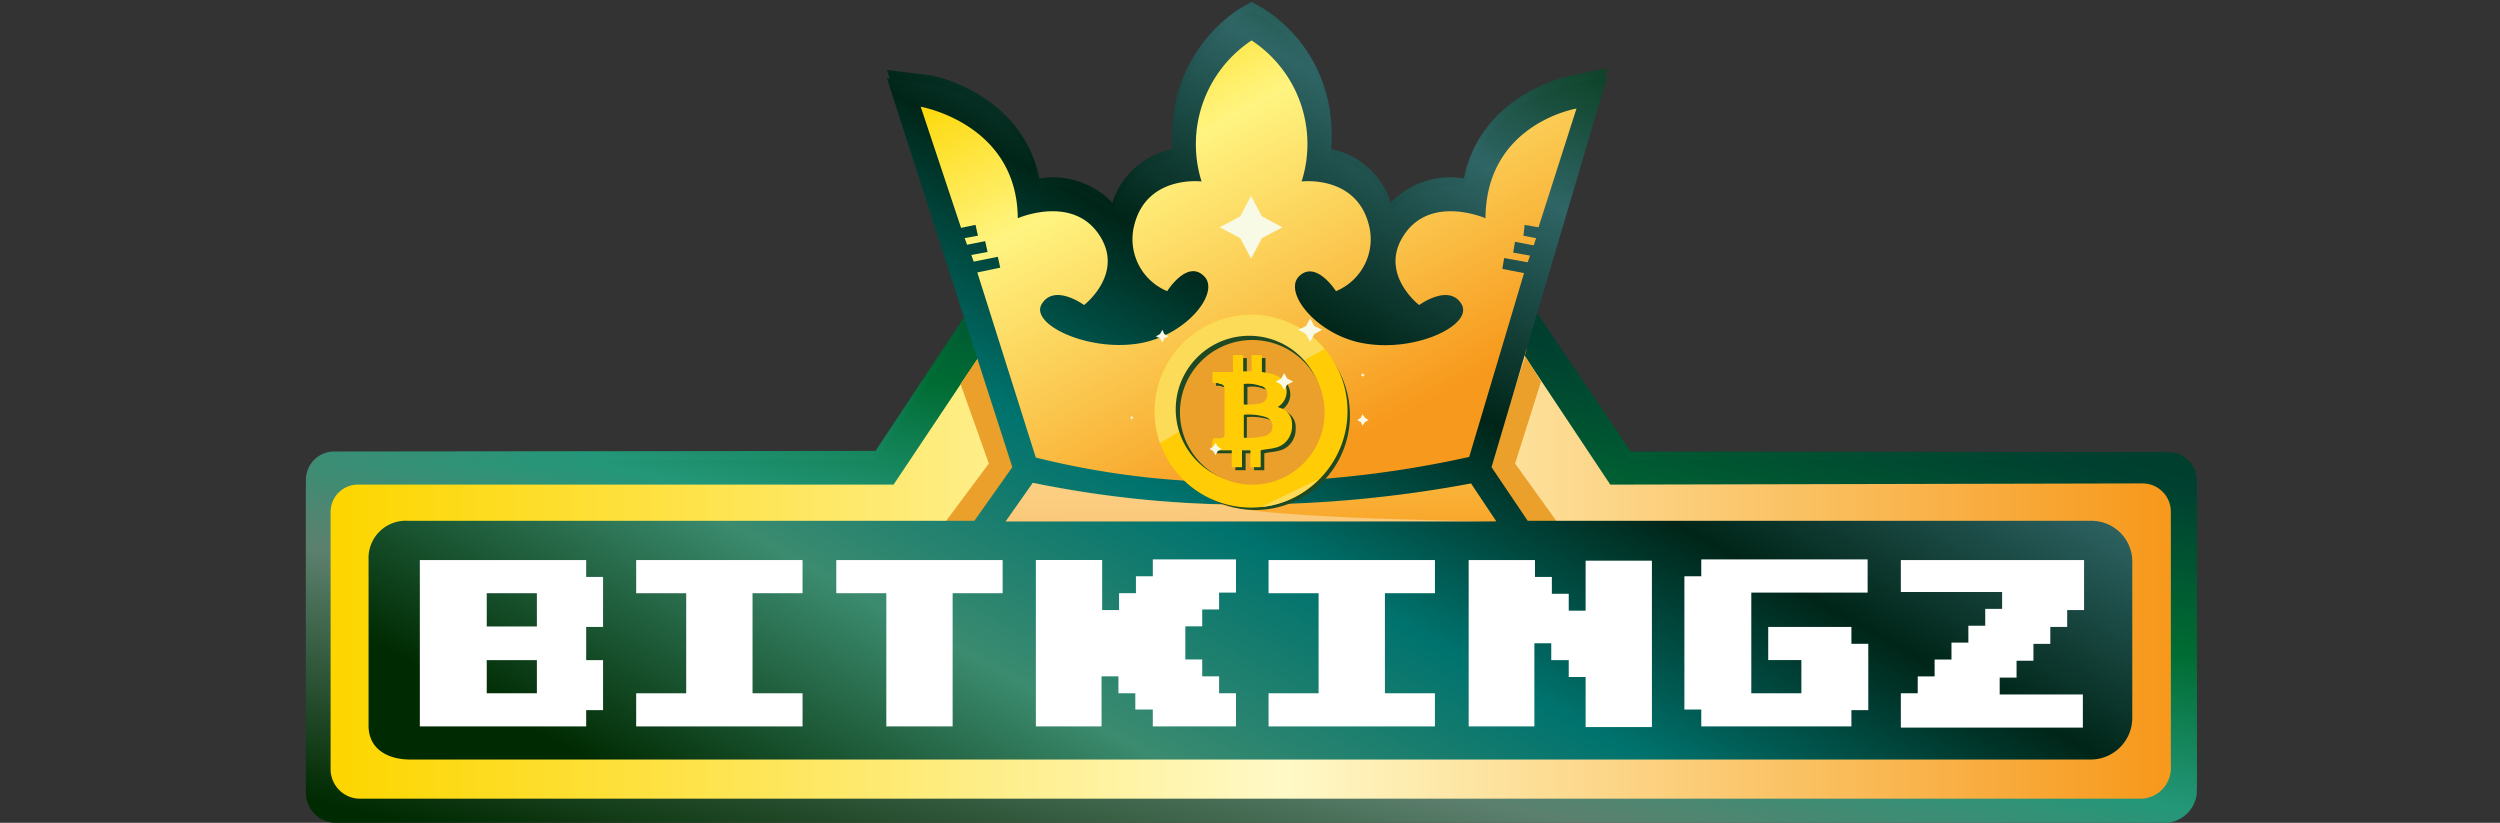
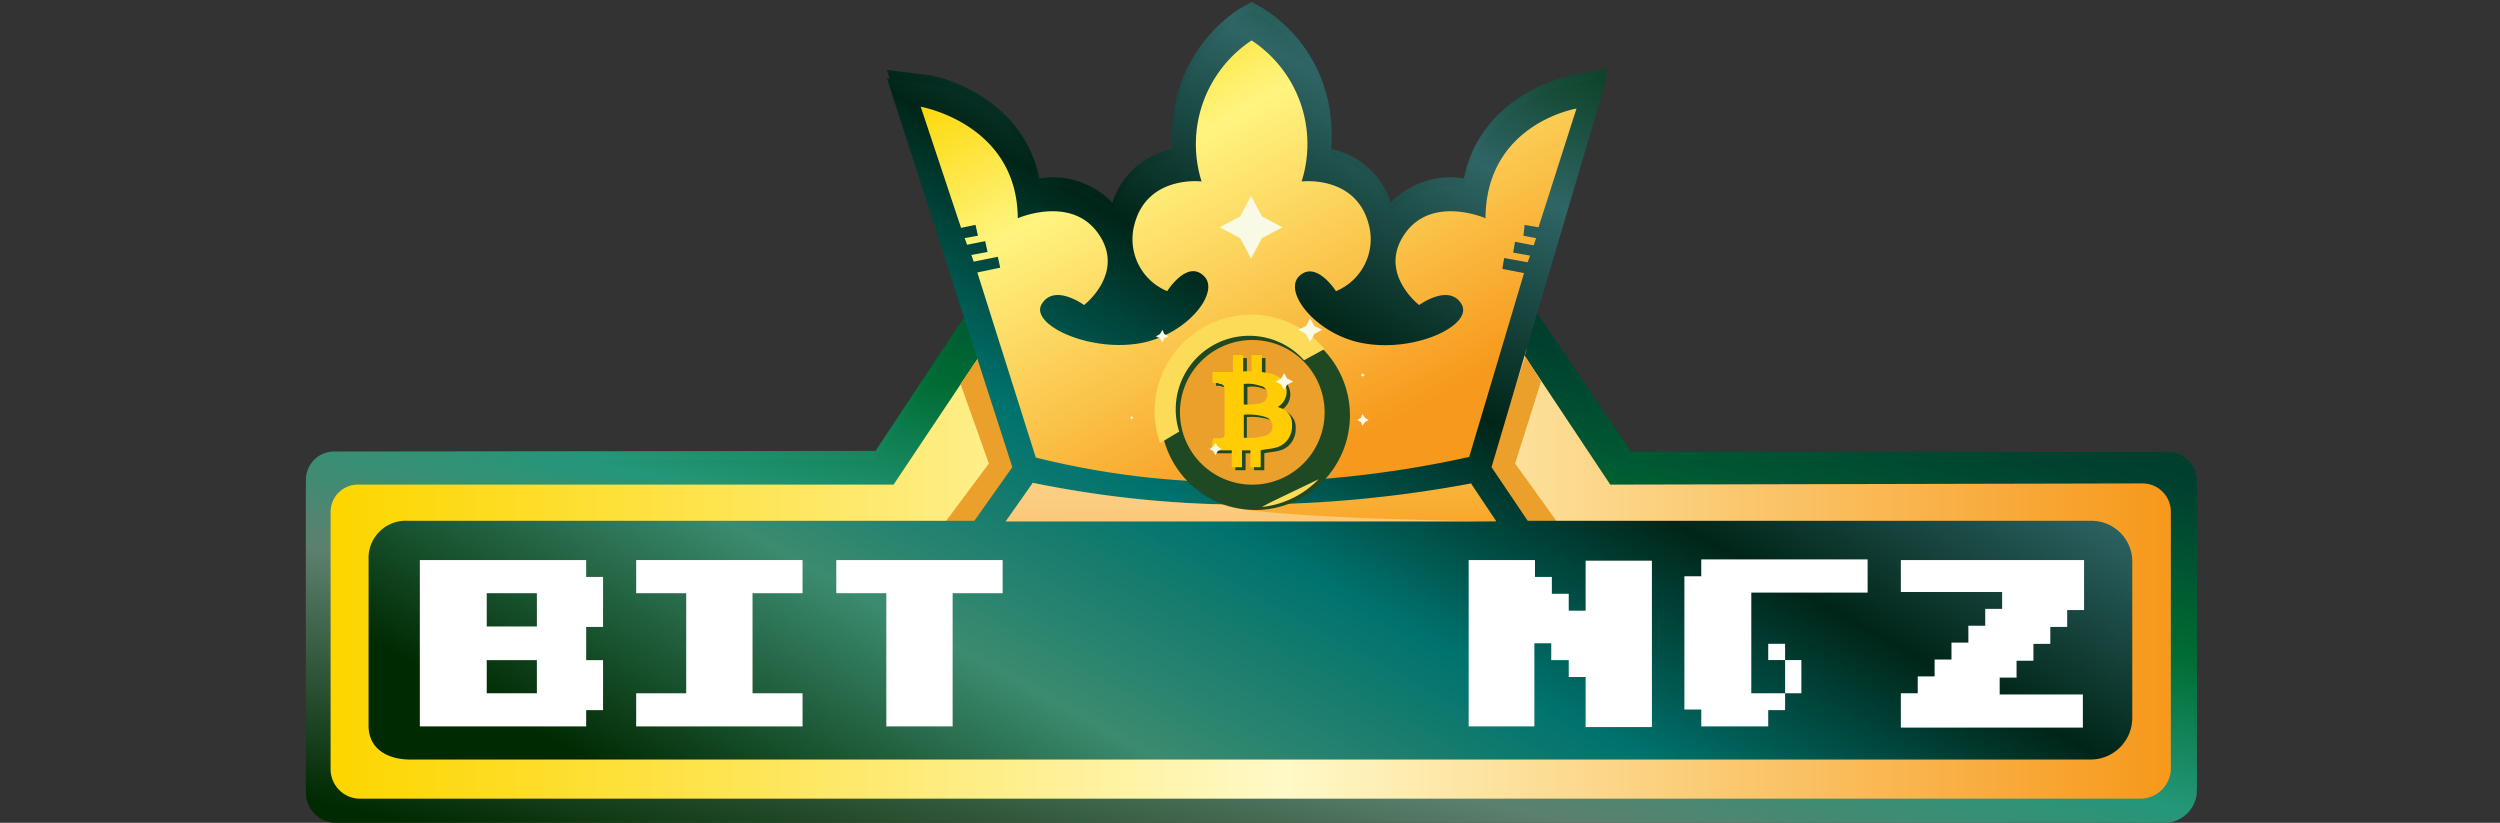
<svg xmlns="http://www.w3.org/2000/svg" height="78" viewBox="0 0 237 78" width="237">
  <rect x="0" y="0" width="237" height="78" fill="#333333" stroke="none" />
  <defs>
    <linearGradient gradientUnits="objectBoundingBox" id="linear-gradient" x1=".147" x2="1.092" y1="1.075" y2="-.094">
      <stop offset="0" stop-color="#002a01" />
      <stop offset=".26" stop-color="#5c806e" />
      <stop offset=".41" stop-color="#249779" />
      <stop offset=".57" stop-color="#006c33" />
      <stop offset=".74" stop-color="#004030" />
      <stop offset="1" stop-color="#00340f" />
    </linearGradient>
    <linearGradient gradientUnits="objectBoundingBox" id="linear-gradient-2" x2="1" y1=".5" y2=".5">
      <stop offset="0" stop-color="#fdd600" />
      <stop offset=".52" stop-color="#fff9c7" />
      <stop offset="1" stop-color="#f7991c" />
    </linearGradient>
    <linearGradient gradientUnits="objectBoundingBox" id="linear-gradient-3" x1=".098" x2="1.111" y1=".963" y2=".18">
      <stop offset="0" stop-color="#002a01" />
      <stop offset=".2" stop-color="#3b8b6f" />
      <stop offset=".37" stop-color="#00736e" />
      <stop offset=".53" stop-color="#002518" />
      <stop offset=".69" stop-color="#2f6565" />
      <stop offset=".83" stop-color="#00340f" />
      <stop offset=".99" stop-color="#002b0b" />
    </linearGradient>
    <linearGradient gradientUnits="objectBoundingBox" id="linear-gradient-4" x1="-.321" x2=".622" y1="-8.138" y2="2.114">
      <stop offset="0" stop-color="#fdd600" />
      <stop offset=".33" stop-color="#fff480" />
      <stop offset="1" stop-color="#f7991c" />
    </linearGradient>
    <linearGradient href="#linear-gradient-4" id="linear-gradient-5" x1=".151" x2=".789" y1="-.004" y2=".805" />
    <linearGradient href="#linear-gradient" id="linear-gradient-6" x1=".147" x2="1.092" y1="1.076" y2="-.093" />
    <linearGradient href="#linear-gradient-2" id="linear-gradient-7" x1="0" x2="1" y1=".5" y2=".5" />
    <linearGradient href="#linear-gradient-3" id="linear-gradient-8" x1=".098" x2="1.111" y1=".964" y2=".18" />
    <linearGradient href="#linear-gradient-4" id="linear-gradient-9" x1="-.321" x2=".622" y1="-8.146" y2="2.106" />
    <linearGradient href="#linear-gradient-4" id="linear-gradient-10" x1=".151" x2=".789" y1="-.005" y2=".804" />
  </defs>
  <g id="bitkingz" transform="translate(28.77 .003)">
    <path d="M0 0h237v78H0z" data-name="Rectangle 11" fill="#fff" id="Rectangle_11" opacity="0" transform="translate(-28.77 -.003)" />
    <g data-name="Group 114" id="Group_114">
      <g data-name="Group 74" id="Group_74">
        <g data-name="Group 36" id="Group_36">
          <path d="M176.63 77.2H2.916A2.861 2.861 0 0 1 .23 74.4V45.483A2.683 2.683 0 0 1 2.916 42.8l51.314-.06 8.629-13.029 3.2 8.743 48-.171 2.8-8.743 8.971 13.26 50.914.057a2.683 2.683 0 0 1 2.743 2.629V74.4a3.163 3.163 0 0 1-2.857 2.8Z" data-name="Path 87" fill="url(#linear-gradient)" id="Path_87" />
        </g>
        <g data-name="Group 37" id="Group_37">
          <path d="M174.284 74.91H5.2a2.8 2.8 0 0 1-2.629-2.743V47.71a2.587 2.587 0 0 1 2.686-2.571H55.94l8.4-12.572 4.4 9.714 43.086-.742 3.657-9.029 8.4 12.629 50.457-.115a2.683 2.683 0 0 1 2.686 2.686v24.457a2.949 2.949 0 0 1-2.743 2.743Z" data-name="Path 88" fill="url(#linear-gradient-2)" id="Path_88" />
        </g>
        <g data-name="Group 38" id="Group_38">
          <path d="m116.57 22 1.257.343" data-name="Path 89" fill="#2e3181" id="Path_89" />
          <path d="m116.57 22 1.257.343" data-name="Path 90" fill="none" id="Path_90" stroke="#2d3380" stroke-miterlimit="20" stroke-width=".57" />
        </g>
        <g data-name="Group 39" id="Group_39">
          <path d="m112.29 43.71 2.857 4.857h3.653l-3.943-5.428 2.458-7.829-1.543-2.4Z" data-name="Path 91" fill="#eaa02a" id="Path_91" />
        </g>
        <g data-name="Group 40" id="Group_40">
          <path d="m68.23 44-3.771 4.857-3.829.115 4.343-5.829-2.686-7.6 1.657-2.457Z" data-name="Path 92" fill="#eaa02a" id="Path_92" />
        </g>
        <g data-name="Group 41" id="Group_41">
          <path d="M169.484 48.57h-53.428l-3.429-5.086L123.6 6.456l-3.315.685c-.114 0-8.571 1.543-10.285 9.772a7.831 7.831 0 0 0-6.915 2.286 7.575 7.575 0 0 0-5.714-5.086A13.92 13.92 0 0 0 91.084.856l-1.2-.686-1.2.686A14.3 14.3 0 0 0 82.4 14.113a7.551 7.551 0 0 0-5.716 5.087 7.828 7.828 0 0 0-6.914-2.286C68.056 8.74 59.6 7.14 59.484 7.14l-4.171-.514L67.2 43.483l-3.6 5.086H9.884a3.525 3.525 0 0 0-3.714 3.657V68c0 2.171 1.771 3.2 3.943 3.2h159.314a3.95 3.95 0 0 0 3.943-3.943V52.513a3.866 3.866 0 0 0-3.886-3.943Z" data-name="Path 93" fill="url(#linear-gradient-3)" id="Path_93" />
        </g>
        <g data-name="Group 50" id="Group_50">
          <g data-name="Group 42" id="Group_42">
            <path d="M17.316 61.719h4.743v3.142h-4.743Zm0-6.286h4.743v3.153h-4.743ZM26.8 66.519h1.6v-4.743h-1.6v-3.143h1.6V53.89h-1.6v-1.6H11.03v15.771H26.8Z" data-name="Path 94" fill="#fff" id="Path_94" />
          </g>
          <g data-name="Group 43" id="Group_43">
            <path d="M31.54 52.23h15.771v3.143H42.57v9.486h4.742V68H31.54v-3.14h4.743v-9.43H31.54Z" data-name="Path 95" fill="#fff" id="Path_95" />
          </g>
          <g data-name="Group 44" id="Group_44">
            <path d="M61.489 68.061H55.2V55.433h-4.74V52.29h15.771v3.143H61.49Z" data-name="Path 96" fill="#fff" id="Path_96" />
          </g>
          <g data-name="Group 45" id="Group_45">
            <path d="M75.716 68.059H69.43V52.287h6.286v4.743h1.6v-1.6h1.6v-1.6h1.6v-1.6H88.4v3.143h-1.6v1.6h-1.657v1.6h-1.6v3.143h1.6v1.6h1.6v1.6h1.6v3.143H80.46v-1.6h-1.6v-1.6h-1.6v-1.6h-1.6v4.8Z" data-name="Path 97" fill="#fff" id="Path_97" />
          </g>
          <g data-name="Group 46" id="Group_46">
            <path d="M91.49 52.23h15.771v3.143h-4.742v9.486h4.742V68H91.49v-3.14h4.743v-9.43H91.49Z" data-name="Path 98" fill="#fff" id="Path_98" />
          </g>
          <g data-name="Group 47" id="Group_47">
-             <path d="M116.686 68.061H110.4V52.29h6.286v1.6h1.6v1.6h1.6v1.6h1.6v-4.743h6.285V68.12h-6.285v-4.743h-1.6V61.72h-1.6v-1.6h-1.6Z" data-name="Path 99" fill="#fff" id="Path_99" />
-           </g>
+             </g>
          <g data-name="Group 48" id="Group_48">
            <path d="M146.681 68.059H132.51v-1.6h-1.6V53.83h1.6v-1.6h15.771v3.143h-11.028v9.486H142v-3.143h-3.143v-3.143h7.886v1.6h1.6v6.286h-1.6v1.6Z" data-name="Path 100" fill="#fff" id="Path_100" />
          </g>
          <g data-name="Group 49" id="Group_49">
            <path d="M151.43 52.23h17.37v4.743h-1.6v1.6h-1.6v1.6H164v1.6h-1.6v1.6h-1.6v1.6h7.886v3.143H151.43v-3.143h1.6v-1.6h1.6v-1.657h1.6v-1.6h1.6v-1.6h1.6v-1.6h1.6V55.43h-9.6Z" data-name="Path 101" fill="#fff" id="Path_101" />
          </g>
        </g>
        <g data-name="Group 73" id="Group_73">
          <g data-name="Group 53" id="Group_53">
            <g data-name="Group 51" id="Group_51">
              <path d="m69.141 44.91-2.571 3.657h46.514l-2.4-3.6a116.858 116.858 0 0 1-21.2 2 98.328 98.328 0 0 1-20.343-2.057Z" data-name="Path 102" fill="url(#linear-gradient-4)" id="Path_102" />
            </g>
            <g data-name="Group 52" id="Group_52" opacity=".37">
              <path d="m69.141 44.91-2.571 3.657h46.514s-22.343-.228-26.114-1.6a99.692 99.692 0 0 1-17.829-2.057Z" data-name="Path 103" fill="#fff" id="Path_103" />
            </g>
          </g>
          <g data-name="Group 54" id="Group_54">
            <path d="m115.767 20.456 1.314.228 3.6-11.257s-8.571 1.429-8.628 10.4c0 0-5.086-2.228-7.657 1.486s1.371 6.743 1.371 6.743 2.8-2.057 4-.115-4.171 4.572-9.086 3.772c-4.514-.686-7.885-4.857-6.285-6.4s3.485 1.428 3.485 1.428a5.336 5.336 0 0 0 3.086-6.4c-1.257-4.628-6.343-4-6.343-4A11.747 11.747 0 0 0 89.881 2.97a11.8 11.8 0 0 0-4.742 13.371s-5.086-.628-6.343 4a5.336 5.336 0 0 0 3.085 6.4s1.886-3.028 3.486-1.428c1.6 1.543-1.714 5.714-6.286 6.4-4.857.743-10.281-1.886-9.081-3.772 1.2-1.942 4 .115 4 .115s3.943-3.029 1.371-6.743-7.657-1.486-7.657-1.486c-.057-8.971-9.2-10.571-9.2-10.571l3.829 11.485 1.371-.285.229 1.028-1.258.229.229.628 1.71-.341.229 1.028-1.543.286.229.628 2.285-.457.229 1.029-2.172.457 5.543 17.543a78.741 78.741 0 0 0 19.715 2.343 100.864 100.864 0 0 0 21.371-2.4l5.2-17.429-2.057-.4.171-1.028 2.229.4.228-.629-1.6-.286.172-1.028 1.771.343.229-.686-1.2-.229Z" data-name="Path 104" fill="url(#linear-gradient-5)" id="Path_104" />
          </g>
          <g data-name="Group 72" id="Group_72">
            <g data-name="Group 70" id="Group_70">
              <g data-name="Group 55" id="Group_55">
                <path d="M90.289 47.543a8.972 8.972 0 1 0-9.029-8.972 9 9 0 0 0 9.029 8.972Z" data-name="Path 105" fill="#1e4923" id="Path_105" />
              </g>
              <g data-name="Group 56" id="Group_56">
                <path d="M89.773 47.256a9.143 9.143 0 1 0-9.143-9.143 9.143 9.143 0 0 0 9.143 9.143Z" data-name="Path 106" fill="#ffcc05" id="Path_106" />
              </g>
              <g data-name="Group 57" id="Group_57">
-                 <path d="M96.8 32.227a9.025 9.025 0 0 0-6.971-3.257 9.169 9.169 0 0 0-9.143 9.143 8.863 8.863 0 0 0 .514 3.028q7.714-4.542 15.6-8.914Z" data-name="Path 107" fill="#fbdb58" id="Path_107" />
-               </g>
+                 </g>
              <g data-name="Group 58" id="Group_58">
                <path d="M90.86 47.2a8.748 8.748 0 0 0 5.371-2.629l-4.285 2.057a9.964 9.964 0 0 1-1.086.572Z" data-name="Path 108" fill="#fbdb58" id="Path_108" />
              </g>
              <g data-name="Group 59" id="Group_59">
                <path d="M89.661 44.973A6.972 6.972 0 1 0 82.689 38a6.972 6.972 0 0 0 6.972 6.971Z" data-name="Path 109" fill="#1e4923" id="Path_109" />
              </g>
              <g data-name="Group 60" id="Group_60">
                <path d="M89.947 45.144a6.857 6.857 0 1 0-6.857-6.857 6.857 6.857 0 0 0 6.857 6.857Z" data-name="Path 110" fill="#eda420" id="Path_110" />
              </g>
              <g data-name="Group 61" id="Group_61">
                <path d="m81.371 30.46.229.4.343.171-.343.229-.229.343-.171-.343-.4-.229.4-.171Z" data-name="Path 111" fill="#f9fae6" id="Path_111" />
              </g>
              <g data-name="Group 62" id="Group_62">
                <path d="m95.433 29.31.4.743.686.4-.686.4-.4.743-.4-.743-.743-.4.743-.4Z" data-name="Path 112" fill="#f9fae6" id="Path_112" />
              </g>
              <g data-name="Group 63" id="Group_63">
                <path d="m100.4 38.46.172.343.4.171-.4.229-.172.343-.171-.343-.343-.229.343-.171Z" data-name="Path 113" fill="#f9fae6" id="Path_113" />
              </g>
              <g data-name="Group 64" id="Group_64">
                <path d="m100.4 34.516.057.114.114.057-.114.057-.057.172-.058-.172-.114-.057.114-.057Z" data-name="Path 114" fill="#f9fae6" id="Path_114" />
              </g>
              <g data-name="Group 65" id="Group_65">
                <path d="M90.962 36a.777.777 0 0 1 .682.913.788.788 0 0 1-.625.742 4.9 4.9 0 0 1-1.593.114v-1.94a3.369 3.369 0 0 1 1.536.17Zm-1.536 2.74a5.338 5.338 0 0 1 2.114.23.936.936 0 0 1 .571 1.089c-.057.4-.342.573-.685.688a5.784 5.784 0 0 1-2 .172v-2.18Zm-2.286-2.91c.286 0 .457.172.457.515v4.172c0 .342-.114.457-.457.457h-.629c-.057.4-.114.743-.171 1.143h1.943v1.6h.971v-1.6h.8v1.6h.972v-1.6c.457-.115.914-.115 1.314-.229a1.984 1.984 0 0 0 1.429-1.088A2.092 2.092 0 0 0 94 39.776a1.617 1.617 0 0 0-1.257-1.715.2.2 0 0 0-.117-.061.2.2 0 0 0 .114-.057 1.7 1.7 0 0 0 .171-2.686 2.833 2.833 0 0 0-1.142-.457c-.229-.057-.4-.057-.629-.114v-1.6h-.971v1.543h-.8V33.09H88.4v1.6h-1.946v1.029c.286 0 .572 0 .686.114Z" data-name="Path 115" fill="#1e4923" id="Path_115" />
              </g>
              <g data-name="Group 66" id="Group_66">
                <path d="M90.683 35.774a.78.78 0 0 1 .684.915.789.789 0 0 1-.627.742 4.9 4.9 0 0 1-1.6.115V35.6a2.757 2.757 0 0 1 1.54.171Zm-1.6 2.686a5.378 5.378 0 0 1 2.119.229.933.933 0 0 1 .573 1.085c-.058.4-.344.572-.688.686a5.829 5.829 0 0 1-2 .171ZM86.86 35.6c.286 0 .457.171.457.514v4.172c0 .342-.114.457-.457.457h-.629c-.057.4-.114.743-.171 1.143H88v1.6h.971v-1.6h.8v1.6h.972v-1.6c.457-.115.914-.115 1.314-.229a1.984 1.984 0 0 0 1.429-1.086 2.092 2.092 0 0 0 .228-1.028 1.617 1.617 0 0 0-1.257-1.715.2.2 0 0 0-.114-.057.2.2 0 0 0 .114-.057 1.7 1.7 0 0 0 .171-2.686 2.833 2.833 0 0 0-1.142-.457c-.229-.057-.4-.057-.629-.114v-1.6h-.971V34.4h-.8v-1.54h-.972v1.6h-1.94v1.029a1.24 1.24 0 0 1 .686.114Z" data-name="Path 116" fill="#ffd31c" id="Path_116" />
              </g>
              <g data-name="Group 67" id="Group_67">
                <path d="m92.97 34.51.286.514.514.286-.514.286-.286.571-.286-.571-.514-.286.514-.286Z" data-name="Path 117" fill="#f9fae6" id="Path_117" />
              </g>
              <g data-name="Group 68" id="Group_68">
                <path d="m86.461 41.14.172.4.4.171-.4.229-.172.4-.228-.4-.343-.229.343-.171Z" data-name="Path 118" fill="#f9fae6" id="Path_118" />
              </g>
              <g data-name="Group 69" id="Group_69">
                <path d="m78.516 38.576.057.114.114.057-.114.057-.057.172-.057-.172-.115-.057.115-.057Z" data-name="Path 119" fill="#f9fae6" id="Path_119" />
              </g>
            </g>
            <g data-name="Group 71" id="Group_71">
              <path d="m89.831 17.77 1.029 1.886 1.886 1.028-1.886 1.086-1.029 1.886-1.085-1.886-1.886-1.086 1.886-1.028Z" data-name="Path 120" fill="#f9fae6" id="Path_120" />
            </g>
          </g>
        </g>
      </g>
      <g data-name="Group 113" id="Group_113">
        <g data-name="Group 75" id="Group_75">
          <path d="M176.63 78H2.916A2.861 2.861 0 0 1 .23 75.2V46.283A2.683 2.683 0 0 1 2.916 43.6l51.314-.06 8.629-13.029 3.2 8.743 48-.171 2.8-8.743 8.971 13.26 50.914.057a2.683 2.683 0 0 1 2.743 2.629V75.2a3.112 3.112 0 0 1-2.857 2.8Z" data-name="Path 121" fill="url(#linear-gradient-6)" id="Path_121" />
        </g>
        <g data-name="Group 76" id="Group_76">
          <path d="M174.284 75.71H5.2a2.8 2.8 0 0 1-2.629-2.743V48.51a2.587 2.587 0 0 1 2.686-2.571H55.94l8.4-12.572 4.4 9.714 43.086-.742 3.657-9.029 8.4 12.629 50.457-.115a2.683 2.683 0 0 1 2.686 2.686v24.457a2.9 2.9 0 0 1-2.743 2.743Z" data-name="Path 122" fill="url(#linear-gradient-7)" id="Path_122" />
        </g>
        <g data-name="Group 77" id="Group_77">
          <path d="m116.57 22.8 1.314.343" data-name="Path 123" fill="#2e3181" id="Path_123" />
          <path d="m116.57 22.8 1.314.343" data-name="Path 124" fill="none" id="Path_124" stroke="#2d3380" stroke-miterlimit="20" stroke-width=".57" />
        </g>
        <g data-name="Group 78" id="Group_78">
          <path d="m112.29 44.513 2.914 4.914h3.6l-3.943-5.486 2.458-7.771-1.486-2.4Z" data-name="Path 125" fill="#eaa02a" id="Path_125" />
        </g>
        <g data-name="Group 79" id="Group_79">
          <path d="m68.23 44.854-3.771 4.857-3.829.058 4.343-5.829-2.686-7.54 1.657-2.457Z" data-name="Path 126" fill="#eaa02a" id="Path_126" />
        </g>
        <g data-name="Group 80" id="Group_80">
          <path d="M169.484 49.37h-53.428l-3.429-5.086L123.6 7.256l-3.315.685c-.114 0-8.571 1.543-10.285 9.772A7.831 7.831 0 0 0 103.085 20a7.575 7.575 0 0 0-5.714-5.086 13.92 13.92 0 0 0-6.286-13.258l-1.2-.686-1.2.686A14.3 14.3 0 0 0 82.4 14.913 7.551 7.551 0 0 0 76.685 20a7.828 7.828 0 0 0-6.914-2.286C68.056 9.54 59.6 7.94 59.484 7.94l-4.171-.514L67.2 44.283l-3.6 5.086H9.884a3.525 3.525 0 0 0-3.714 3.657V68.8c0 2.171 1.771 3.2 3.943 3.2h159.314a3.95 3.95 0 0 0 3.943-3.943V53.313a3.866 3.866 0 0 0-3.886-3.943Z" data-name="Path 127" fill="url(#linear-gradient-8)" id="Path_127" />
        </g>
        <g data-name="Group 89" id="Group_89">
          <g data-name="Group 81" id="Group_81">
            <path d="M17.373 62.576h4.753v3.143h-4.753Zm0-6.343h4.753v3.153h-4.753ZM26.8 67.319h1.6v-4.743h-1.6v-3.143h1.6V54.69h-1.6v-1.6H11.03v15.771H26.8Z" data-name="Path 128" fill="#fff" id="Path_128" />
          </g>
          <g data-name="Group 82" id="Group_82">
            <path d="M31.54 53.09h15.771v3.143H42.57v9.486h4.742v3.142H31.54V65.72h4.743v-9.486H31.54Z" data-name="Path 129" fill="#fff" id="Path_129" />
          </g>
          <g data-name="Group 83" id="Group_83">
            <path d="M61.539 68.861h-6.286V56.233H50.51V53.09h15.771v3.143H61.54Z" data-name="Path 130" fill="#fff" id="Path_130" />
          </g>
          <g data-name="Group 84" id="Group_84">
-             <path d="M75.716 68.859H69.43V53.087h6.286v4.743h1.6v-1.6h1.6v-1.6h1.6v-1.6H88.4v3.143h-1.6v1.6h-1.6v1.6h-1.6v3.143h1.6v1.6h1.6v1.6h1.6v3.143h-7.885v-1.6h-1.657v-1.543h-1.6v-1.6h-1.6v4.743Z" data-name="Path 131" fill="#fff" id="Path_131" />
-           </g>
+             </g>
          <g data-name="Group 85" id="Group_85">
-             <path d="M91.49 53.09h15.771v3.143h-4.742v9.486h4.742v3.142H91.49V65.72h4.743v-9.486H91.49Z" data-name="Path 132" fill="#fff" id="Path_132" />
-           </g>
+             </g>
          <g data-name="Group 86" id="Group_86">
            <path d="M116.746 68.861h-6.286V53.09h6.286v1.6h1.6v1.6h1.6v1.6h1.6v-4.743h6.285V68.92h-6.285v-4.743h-1.6v-1.6h-1.657v-1.6h-1.6v7.885Z" data-name="Path 133" fill="#fff" id="Path_133" />
          </g>
          <g data-name="Group 87" id="Group_87">
-             <path d="M146.681 68.859H132.51v-1.6h-1.6V54.63h1.6v-1.6h15.771v3.143h-11.028v9.543H142v-3.143h-3.143V59.43h7.886v1.6h1.6v6.286h-1.6v1.543Z" data-name="Path 134" fill="#fff" id="Path_134" />
+             <path d="M146.681 68.859H132.51v-1.6h-1.6V54.63h1.6v-1.6h15.771v3.143h-11.028v9.543H142v-3.143h-3.143V59.43v1.6h1.6v6.286h-1.6v1.543Z" data-name="Path 134" fill="#fff" id="Path_134" />
          </g>
          <g data-name="Group 88" id="Group_88">
            <path d="M151.43 53.09h17.37v4.743h-1.6v1.6h-1.6v1.6H164v1.6h-1.6v1.6h-1.6v1.6h7.886v3.143H151.43v-3.257h1.6v-1.6h1.6v-1.6h1.6v-1.6h1.6v-1.6h1.6v-1.6h1.6v-1.6h-9.6Z" data-name="Path 135" fill="#fff" id="Path_135" />
          </g>
        </g>
        <g data-name="Group 112" id="Group_112">
          <g data-name="Group 92" id="Group_92">
            <g data-name="Group 90" id="Group_90">
              <path d="m69.141 45.77-2.571 3.657h46.514l-2.4-3.6a116.858 116.858 0 0 1-21.2 2 99.02 99.02 0 0 1-20.343-2.057Z" data-name="Path 136" fill="url(#linear-gradient-9)" id="Path_136" />
            </g>
            <g data-name="Group 91" id="Group_91" opacity=".37">
              <path d="m69.141 45.77-2.571 3.657h46.514s-22.343-.228-26.114-1.6a106.037 106.037 0 0 1-17.829-2.057Z" data-name="Path 137" fill="#fff" id="Path_137" />
            </g>
          </g>
          <g data-name="Group 93" id="Group_93">
            <path d="m115.767 21.316 1.314.228 3.6-11.257s-8.571 1.429-8.628 10.4c0 0-5.086-2.228-7.657 1.486s1.371 6.743 1.371 6.743 2.8-2.057 4-.115-4.171 4.572-9.086 3.772c-4.514-.686-7.885-4.857-6.285-6.4s3.485 1.427 3.485 1.427a5.336 5.336 0 0 0 3.086-6.4c-1.257-4.628-6.343-4-6.343-4a11.747 11.747 0 0 0-4.743-13.37 11.8 11.8 0 0 0-4.742 13.37s-5.086-.628-6.343 4a5.336 5.336 0 0 0 3.085 6.4s1.886-3.028 3.486-1.428c1.6 1.543-1.714 5.714-6.286 6.4C74.224 33.316 68.8 30.687 70 28.8c1.2-1.942 4 .115 4 .115s3.943-3.029 1.371-6.743-7.657-1.486-7.657-1.486c-.057-8.971-9.2-10.571-9.2-10.571L62.339 21.6l1.371-.285.229 1.028-1.258.229.229.628 1.714-.342.229 1.028-1.543.286.229.628 2.285-.457.229 1.029-2.172.457 5.543 17.543a78.741 78.741 0 0 0 19.715 2.343 100.864 100.864 0 0 0 21.371-2.4l5.2-17.429-2.057-.4.171-1.028 2.229.4.228-.629-1.6-.286.172-1.028 1.771.343.229-.686-1.2-.229Z" data-name="Path 138" fill="url(#linear-gradient-10)" id="Path_138" />
          </g>
          <g data-name="Group 111" id="Group_111">
            <g data-name="Group 109" id="Group_109">
              <g data-name="Group 94" id="Group_94">
                <path d="M90.289 48.343a8.972 8.972 0 1 0-9.029-8.972 9 9 0 0 0 9.029 8.972Z" data-name="Path 139" fill="#1e4923" id="Path_139" />
              </g>
              <g data-name="Group 95" id="Group_95">
-                 <path d="M89.833 48.116a9.143 9.143 0 1 0-9.143-9.143 9.143 9.143 0 0 0 9.143 9.143Z" data-name="Path 140" fill="#ffcc05" id="Path_140" />
-               </g>
+                 </g>
              <g data-name="Group 96" id="Group_96">
                <path d="M96.8 33.087a9.025 9.025 0 0 0-6.971-3.257 9.169 9.169 0 0 0-9.143 9.143A8.863 8.863 0 0 0 81.2 42q7.7-4.623 15.6-8.914Z" data-name="Path 141" fill="#fbdb58" id="Path_141" />
              </g>
              <g data-name="Group 97" id="Group_97">
                <path d="M90.86 48.059a8.748 8.748 0 0 0 5.371-2.629l-4.285 2.057c-.343.172-.686.343-1.086.572Z" data-name="Path 142" fill="#fbdb58" id="Path_142" />
              </g>
              <g data-name="Group 98" id="Group_98">
                <path d="M89.661 45.773a6.972 6.972 0 1 0-6.972-6.973 6.972 6.972 0 0 0 6.972 6.971Z" data-name="Path 143" fill="#1e4923" id="Path_143" />
              </g>
              <g data-name="Group 99" id="Group_99">
                <path d="M89.947 45.944a6.857 6.857 0 1 0-6.857-6.857 6.857 6.857 0 0 0 6.857 6.857Z" data-name="Path 144" fill="#eaa02a" id="Path_144" />
              </g>
              <g data-name="Group 100" id="Group_100">
                <path d="m81.429 31.26.171.4.4.229-.4.171-.171.4-.229-.4-.4-.171.4-.229Z" data-name="Path 145" fill="#f9fae6" id="Path_145" />
              </g>
              <g data-name="Group 101" id="Group_101">
                <path d="m95.433 30.17.4.743.743.343-.743.4-.4.743-.4-.743-.743-.4.743-.343Z" data-name="Path 146" fill="#f9fae6" id="Path_146" />
              </g>
              <g data-name="Group 102" id="Group_102">
                <path d="m100.4 39.26.229.343.343.228-.343.172-.229.343-.167-.346-.343-.172.343-.228Z" data-name="Path 147" fill="#f9fae6" id="Path_147" />
              </g>
              <g data-name="Group 103" id="Group_103">
                <path d="m100.4 35.374.114.115.115.057-.115.057-.114.114-.057-.114-.114-.057.114-.057Z" data-name="Path 148" fill="#f9fae6" id="Path_148" />
              </g>
              <g data-name="Group 104" id="Group_104">
                <path d="M91.022 36.854a.779.779 0 0 1 .682.915.788.788 0 0 1-.625.742 4.871 4.871 0 0 1-1.593.115v-1.943a2.8 2.8 0 0 1 1.536.171Zm-1.593 2.686a5.355 5.355 0 0 1 2.114.229.932.932 0 0 1 .571 1.085c-.057.4-.343.572-.685.686a5.808 5.808 0 0 1-2 .171ZM87.2 36.683c.286 0 .457.171.457.514v4.172c0 .342-.114.457-.457.457h-.629c-.057.4-.114.743-.171 1.143h1.943v1.6h.971v-1.6h.8v1.6h.972v-1.6c.457-.115.914-.115 1.314-.229a1.984 1.984 0 0 0 1.429-1.086 2.092 2.092 0 0 0 .228-1.028 1.617 1.617 0 0 0-1.257-1.715.2.2 0 0 0-.114-.057.2.2 0 0 0 .114-.054 1.7 1.7 0 0 0 .171-2.686 2.833 2.833 0 0 0-1.142-.457c-.229-.057-.4-.057-.629-.114v-1.6h-.971v1.543h-.8V33.94h-.972v1.6h-1.943v1.029a1.342 1.342 0 0 1 .686.114Z" data-name="Path 149" fill="#1e4923" id="Path_149" />
              </g>
              <g data-name="Group 105" id="Group_105">
                <path d="M90.683 36.573a.777.777 0 0 1 .684.91.79.79 0 0 1-.627.74 4.96 4.96 0 0 1-1.6.113V36.4a3.4 3.4 0 0 1 1.54.17Zm-1.541 2.744a5.378 5.378 0 0 1 2.119.229.933.933 0 0 1 .573 1.085c-.058.4-.344.572-.688.686a5.829 5.829 0 0 1-2 .172ZM86.86 36.4c.286 0 .457.171.457.514v4.172c0 .342-.114.457-.457.457h-.629c-.057.4-.114.743-.171 1.143H88v1.6h.971v-1.6h.8v1.6h.972v-1.6c.457-.115.914-.115 1.314-.229a1.984 1.984 0 0 0 1.429-1.086 2.092 2.092 0 0 0 .228-1.028 1.617 1.617 0 0 0-1.257-1.715.2.2 0 0 0-.114-.057.2.2 0 0 0 .114-.057 1.7 1.7 0 0 0 .171-2.686 2.833 2.833 0 0 0-1.142-.457c-.229-.057-.4-.057-.629-.114v-1.6h-.971V35.2h-.8v-1.54h-.972v1.6h-1.94v1.029c.286 0 .572 0 .686.114Z" data-name="Path 150" fill="#ffcc05" id="Path_150" />
              </g>
              <g data-name="Group 106" id="Group_106">
                <path d="m92.97 35.37.286.514.571.286-.571.286-.286.514-.286-.514-.514-.286.514-.286Z" data-name="Path 151" fill="#f9fae6" id="Path_151" />
              </g>
              <g data-name="Group 107" id="Group_107">
                <path d="m86.461 42 .229.343.343.228-.343.172-.229.4-.228-.4-.343-.172.343-.228Z" data-name="Path 152" fill="#f9fae6" id="Path_152" />
              </g>
              <g data-name="Group 108" id="Group_108">
                <path d="m78.517 39.376.057.171.172.057-.172.057-.057.115-.057-.115-.114-.057.114-.057Z" data-name="Path 153" fill="#f9fae6" id="Path_153" />
              </g>
            </g>
            <g data-name="Group 110" id="Group_110">
              <path d="m89.831 18.57 1.029 1.943 1.94 1.028-1.94 1.029-1.029 1.943L88.8 22.57l-1.94-1.029 1.94-1.028Z" data-name="Path 154" fill="#f9fae6" id="Path_154" />
            </g>
          </g>
        </g>
      </g>
    </g>
  </g>
</svg>